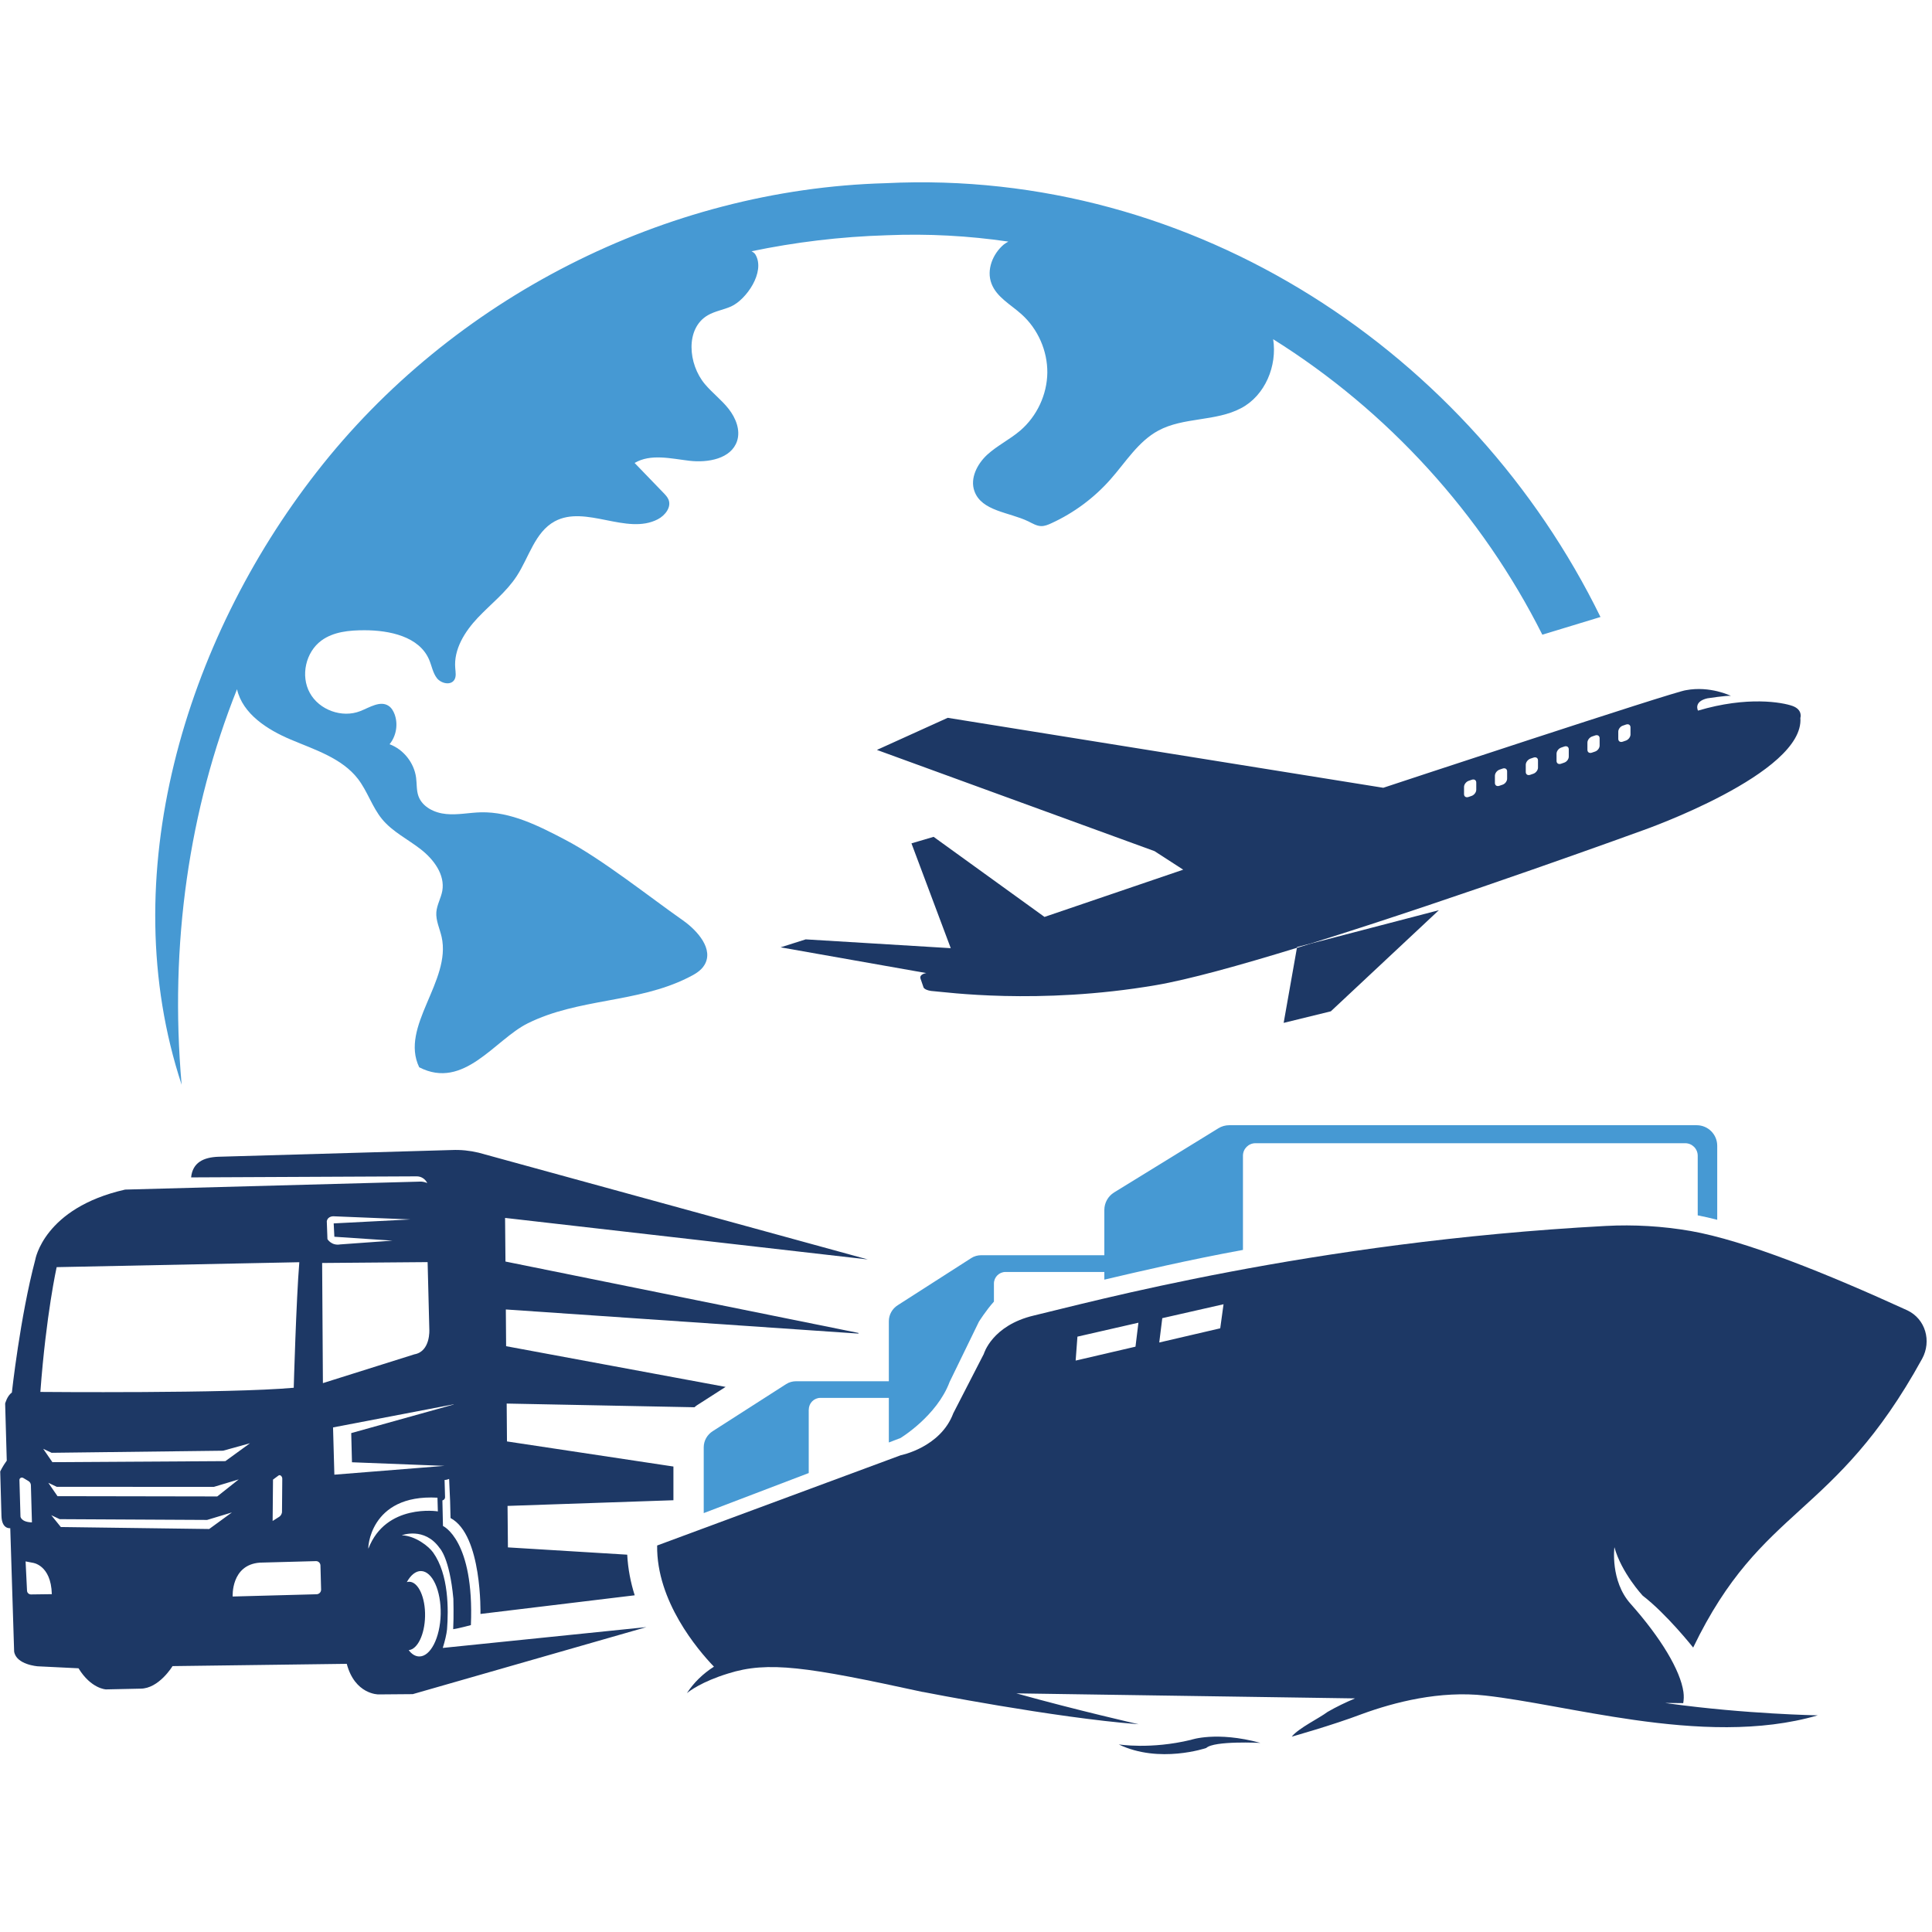
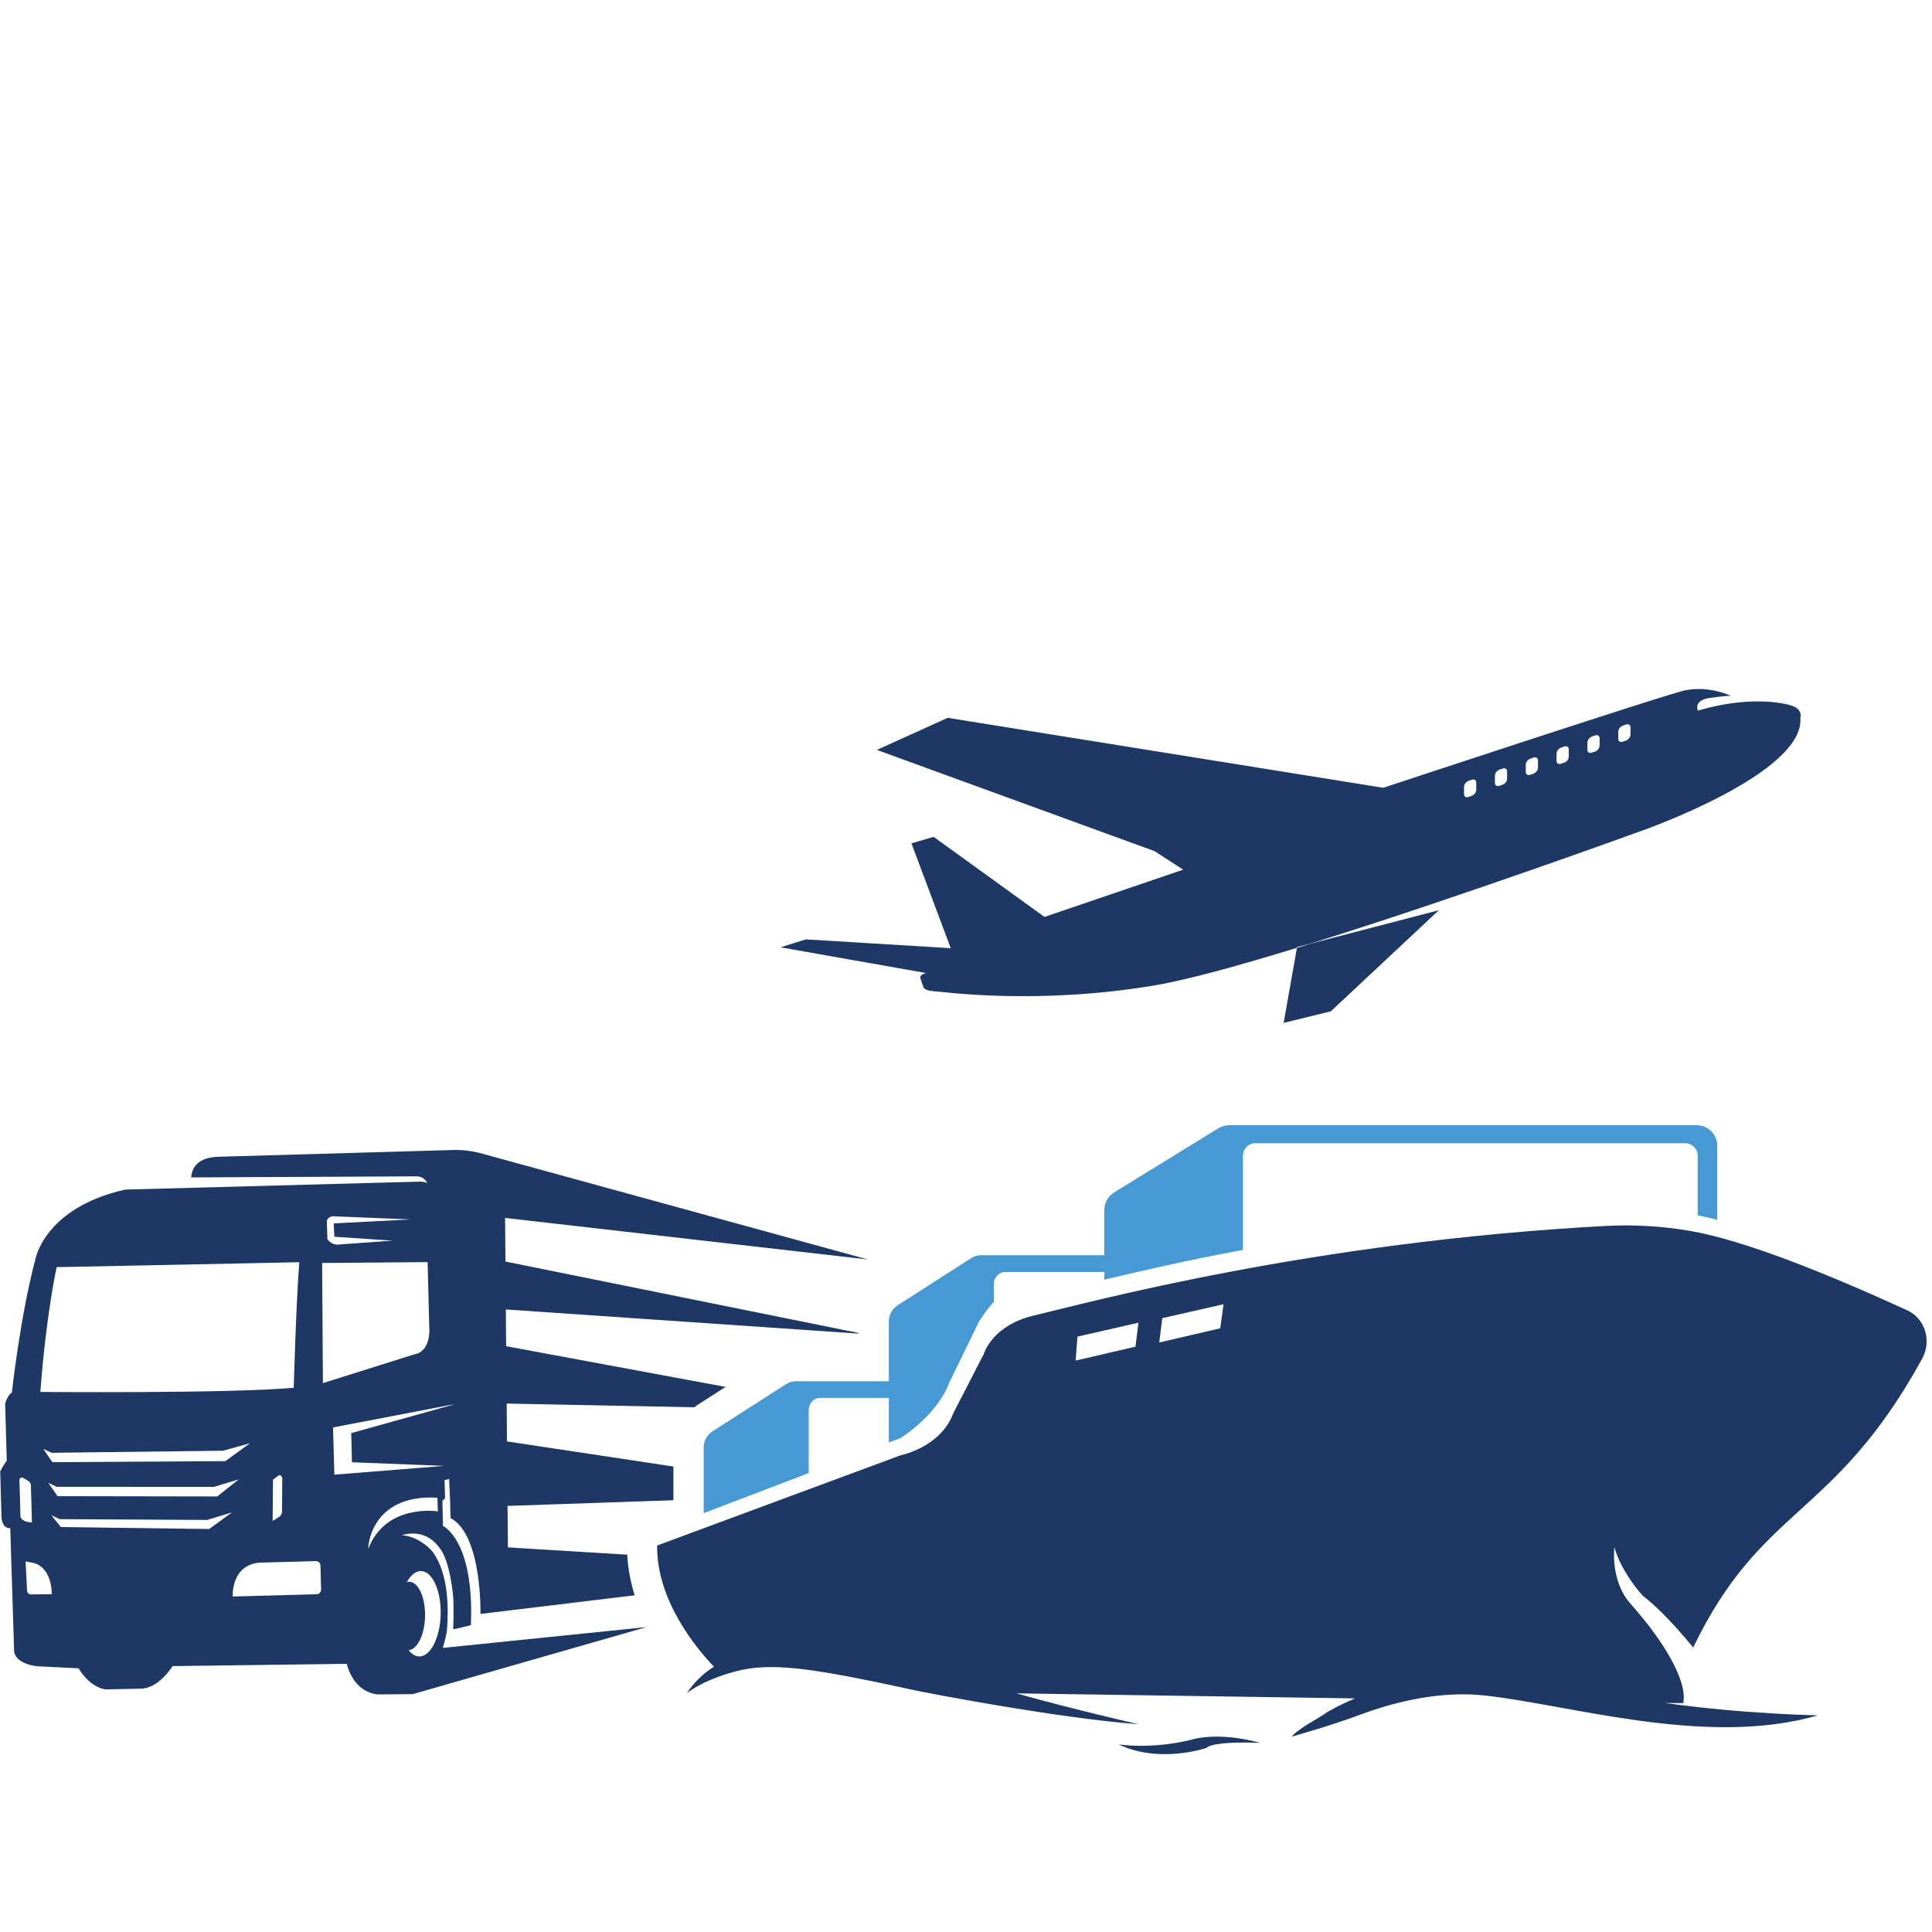
<svg xmlns="http://www.w3.org/2000/svg" width="512" zoomAndPan="magnify" viewBox="0 0 384 384" height="512" preserveAspectRatio="xMidYMid meet" version="1.0">
  <path fill="#1d3865" d="M 88.004 327.539 C 88.438 326.148 88.758 324.793 88.852 323.852 C 89.152 319.918 89.211 312.957 86.086 308.57 C 85.219 307.348 82.586 305.258 79.855 305.145 C 79.855 305.145 84.355 303.414 87.383 307.688 C 87.383 307.688 89.359 309.605 90.113 317.773 C 90.113 317.773 90.207 321.312 90.074 323.812 C 91.168 323.664 93.594 323.004 93.594 323.004 C 94.289 306.051 88.043 303.301 88.043 303.301 L 87.93 298.223 C 87.949 298.223 87.969 298.203 87.984 298.203 C 88.512 298.016 88.457 297.543 88.457 297.543 L 88.363 294.156 C 88.719 294.137 89.004 294.062 89.266 293.949 C 89.434 297.168 89.531 299.859 89.547 301.723 C 95.871 305.07 95.496 320.785 95.496 320.785 L 126.152 317.078 C 125.344 314.535 124.816 311.828 124.664 309.004 L 100.953 307.555 L 100.879 299.312 L 133.848 298.184 L 133.848 291.484 L 100.766 286.496 L 100.707 278.969 L 138.027 279.703 C 138.195 279.59 138.328 279.422 138.496 279.328 L 144.219 275.66 L 100.594 267.566 L 100.539 260.266 L 170.621 265.062 L 170.621 264.934 L 100.465 250.742 L 100.387 242.07 L 172.484 250.328 L 95.117 229.102 C 93.387 228.688 91.582 228.5 89.793 228.578 L 43.402 229.914 C 40.449 230.023 38.285 231.059 37.984 234.016 L 82.793 233.809 C 83.734 233.789 84.543 234.352 84.918 235.145 C 84.035 234.75 83.242 234.863 83.242 234.863 L 24.867 236.441 C 8.699 240.094 7.008 250.387 7.008 250.387 C 3.996 261.754 2.359 276.77 2.359 276.77 C 1.398 277.465 1.023 278.969 1.023 278.969 L 1.344 290.316 C 0.531 291.41 0.043 292.461 0.043 292.461 C 0.043 292.461 0.27 301.008 0.289 301.289 C 0.363 304.016 2.039 303.734 2.039 303.734 L 2.809 328.254 C 3.223 330.891 7.516 331.191 7.516 331.191 L 15.605 331.586 C 18.109 335.668 21.047 335.781 21.047 335.781 L 27.914 335.633 C 31.586 335.648 34.293 331.152 34.293 331.152 L 68.922 330.699 C 70.539 336.816 75.207 336.777 75.207 336.777 L 75.34 336.777 L 82.039 336.723 L 128.484 323.398 Z M 66.402 241.75 L 81.586 242.371 L 66.324 243.16 L 66.457 245.812 L 78.012 246.586 L 67.625 247.336 C 65.875 247.641 65.082 246.285 65.082 246.285 L 64.953 242.727 C 65.176 241.617 66.402 241.75 66.402 241.75 Z M 11.262 251.855 L 59.492 250.875 C 58.871 258.383 58.383 275.828 58.383 275.828 C 45.566 276.996 8.023 276.656 8.023 276.656 C 9.172 261.188 11.262 251.855 11.262 251.855 Z M 56.105 293.895 L 56.051 300.402 C 56.07 300.855 55.824 301.289 55.43 301.516 L 54.188 302.305 C 54.188 302.305 54.262 294.25 54.262 294.082 L 55.355 293.273 C 55.691 293.027 56.105 293.461 56.105 293.895 Z M 44.797 290.41 L 10.414 290.617 L 8.586 287.965 L 10.262 288.754 L 44.344 288.34 L 49.688 286.855 Z M 47.449 294.043 L 43.176 297.43 L 11.43 297.375 L 9.605 294.723 L 11.277 295.512 L 42.5 295.531 Z M 4.07 301.438 L 3.863 294.176 C 3.844 293.801 4.258 293.555 4.598 293.742 L 5.613 294.344 C 5.934 294.516 6.141 294.852 6.141 295.211 L 6.348 302.586 C 4.184 302.531 4.07 301.438 4.07 301.438 Z M 6.16 316.906 C 5.746 316.906 5.387 316.586 5.371 316.156 L 5.086 310.34 L 6.441 310.602 C 6.441 310.602 10.148 310.941 10.301 316.852 Z M 41.578 303.902 L 12.09 303.508 L 10.188 301.156 L 11.863 301.945 L 41.164 302.098 L 46.094 300.609 Z M 62.938 316.871 L 46.246 317.32 C 46.246 317.32 45.867 311.016 51.645 310.586 L 62.789 310.285 C 63.277 310.266 63.672 310.66 63.691 311.129 L 63.82 315.93 C 63.84 316.418 63.445 316.852 62.938 316.871 Z M 64.027 251.027 L 84.992 250.855 L 85.332 264.273 C 85.332 264.273 85.598 268.621 82.359 269.184 L 64.18 274.906 Z M 66.457 293.102 L 66.195 283.711 L 90.168 279.121 C 90.168 279.141 90.168 279.141 90.168 279.16 L 69.809 284.84 L 69.957 290.637 L 88.344 291.352 Z M 73.23 307.781 C 73.082 308.176 73.27 296.902 86.949 297.676 L 87.027 300.402 C 87.027 300.387 76.715 298.766 73.23 307.781 Z M 83.301 329.234 C 82.527 329.215 81.812 328.762 81.23 327.973 C 82.961 327.84 84.41 324.906 84.484 321.254 C 84.562 317.492 83.148 314.422 81.363 314.387 C 81.172 314.387 81.004 314.406 80.855 314.461 C 81.625 313.07 82.621 312.242 83.676 312.258 C 85.934 312.297 87.684 316.137 87.59 320.84 C 87.477 325.527 85.559 329.289 83.301 329.234 Z M 83.301 329.234 " fill-opacity="1" fill-rule="nonzero" />
  <path fill="#4699d3" d="M 160.762 280.137 C 160.762 278.875 161.797 277.84 163.055 277.84 L 176.664 277.84 L 176.664 286.703 L 178.977 285.82 C 178.977 285.82 186.223 281.438 188.746 274.66 L 194.559 262.711 C 194.559 262.711 195.973 260.453 197.551 258.703 L 197.551 255.109 C 197.551 253.848 198.586 252.812 199.848 252.812 L 219.496 252.812 L 219.496 254.34 C 226.645 252.664 236 250.461 247.047 248.43 L 247.047 229.707 C 247.047 228.332 248.156 227.223 249.531 227.223 L 334.949 227.223 C 336.324 227.223 337.434 228.332 337.434 229.707 L 337.434 241.562 C 338.676 241.805 339.957 242.086 341.312 242.445 L 341.312 227.73 C 341.312 225.473 339.488 223.645 337.227 223.645 L 244.316 223.645 C 243.566 223.645 242.812 223.852 242.172 224.25 L 221.434 237.008 C 220.23 237.758 219.496 239.078 219.496 240.488 L 219.496 249.484 L 195.031 249.484 C 194.332 249.484 193.637 249.672 193.055 250.047 L 178.469 259.398 C 177.34 260.098 176.664 261.301 176.664 262.617 L 176.664 274.531 L 158.238 274.531 C 157.543 274.531 156.848 274.719 156.262 275.094 L 141.676 284.445 C 140.566 285.145 139.871 286.348 139.871 287.664 L 139.871 300.742 L 160.742 292.781 L 160.742 280.137 Z M 160.762 280.137 " fill-opacity="1" fill-rule="nonzero" />
  <path fill="#1d3865" d="M 236.695 345.812 C 228.68 347.75 222.355 346.715 222.355 346.715 C 230.43 350.609 239.746 347.43 239.746 347.43 C 241.289 345.941 250.527 346.414 250.527 346.414 C 241.738 344.023 236.695 345.812 236.695 345.812 Z M 236.695 345.812 " fill-opacity="1" fill-rule="nonzero" />
  <path fill="#1d3865" d="M 379.082 260.434 C 363.234 253.191 346.863 246.566 336.004 244.664 C 330.453 243.707 324.789 243.367 319.125 243.668 C 260.391 246.828 216.145 258.969 205.492 261.469 C 197.137 263.445 195.539 269.109 195.539 269.109 L 189.477 280.891 C 186.938 287.703 179.016 289.246 179.016 289.246 L 130.613 307.18 C 130.461 318.242 138.668 327.898 141.902 331.266 C 139.719 332.656 137.895 334.426 136.52 336.535 C 136.992 336.141 139.457 334.238 144.727 332.621 C 152.648 330.117 160.328 331.266 183.379 336.289 C 183.418 336.289 183.418 336.289 183.457 336.289 C 183.457 336.289 209.406 341.406 226.309 342.707 C 226.309 342.707 214.094 339.941 202.012 336.57 L 269.328 337.57 C 267.465 338.359 265.641 339.227 263.852 340.262 C 262.195 341.52 258.148 343.441 256.738 345.172 C 256.738 345.172 264.812 342.914 270.664 340.691 C 277.176 338.305 286.211 335.988 295.203 337.004 C 303.336 337.906 313.723 340.277 324.73 341.84 C 336.871 343.57 349.801 344.289 361.297 340.938 C 361.297 340.938 347.016 340.691 331.863 338.605 C 331.562 338.566 331.281 338.512 330.98 338.473 L 334.555 338.512 C 334.668 337.832 334.707 337.117 334.594 336.289 C 333.992 332.02 330.152 325.582 324.094 318.77 C 320.008 314.215 320.875 307.516 320.875 307.516 C 322.266 312.598 326.5 317.152 326.5 317.152 C 331.227 320.766 336.531 327.465 336.531 327.465 C 350.25 299.012 364.477 301.984 382.035 270.07 C 383.957 266.551 382.715 262.148 379.082 260.434 Z M 225.688 267.66 L 213.793 270.426 L 214.148 265.668 L 226.27 262.898 Z M 242.531 264.012 L 230.41 266.832 L 231.012 261.996 L 243.188 259.23 Z M 242.531 264.012 " fill-opacity="1" fill-rule="nonzero" />
  <path fill="#1d3865" d="M 356.293 140.32 C 354.242 139.586 347.297 138.324 337.492 141.242 C 337.492 141.242 336.531 139.453 339.355 138.797 C 339.355 138.797 343.137 138.215 344.023 138.309 C 344.023 138.309 339.898 136.273 335.102 137.18 C 333.012 137.367 274.938 156.578 274.938 156.578 L 188.367 142.672 L 174.293 149.051 L 229.469 169.168 L 235.172 172.855 L 207.602 182.246 L 185.562 166.328 L 181.16 167.625 L 188.969 188.457 L 160.141 186.707 L 155.152 188.289 L 184.113 193.406 C 184.113 193.406 182.703 193.594 182.949 194.477 L 183.57 196.285 C 183.57 196.285 183.852 196.926 185.715 197.02 C 187.578 197.133 206.34 199.805 229.715 195.812 C 236.133 194.723 246.352 191.898 257.773 188.383 L 257.793 188.23 L 260.559 187.516 C 290.254 178.258 326.559 165.027 326.559 165.027 C 326.559 165.027 358.719 153.738 357.836 142.672 C 357.855 142.672 358.344 141.074 356.293 140.32 Z M 293.418 156.973 C 293.418 157.465 293.023 157.992 292.531 158.18 L 291.875 158.406 C 291.383 158.574 290.988 158.328 290.988 157.84 L 290.988 156.41 C 290.988 155.922 291.383 155.395 291.875 155.207 L 292.531 154.98 C 293.023 154.809 293.418 155.055 293.418 155.543 Z M 299.551 154.773 C 299.551 155.262 299.156 155.789 298.668 155.957 L 298.008 156.184 C 297.52 156.352 297.125 156.109 297.125 155.621 L 297.125 154.188 C 297.125 153.699 297.52 153.172 298.008 152.984 L 298.668 152.758 C 299.156 152.59 299.551 152.836 299.551 153.324 Z M 305.688 152.57 C 305.688 153.059 305.293 153.586 304.801 153.773 L 304.145 154 C 303.656 154.172 303.258 153.926 303.258 153.438 L 303.258 152.008 C 303.258 151.516 303.656 150.992 304.145 150.801 L 304.801 150.578 C 305.293 150.406 305.688 150.652 305.688 151.141 Z M 311.805 150.387 C 311.805 150.879 311.406 151.406 310.918 151.574 L 310.262 151.801 C 309.77 151.969 309.375 151.723 309.375 151.234 L 309.375 149.805 C 309.375 149.316 309.77 148.789 310.262 148.602 L 310.918 148.375 C 311.406 148.207 311.805 148.449 311.805 148.938 Z M 317.938 148.188 C 317.938 148.676 317.543 149.203 317.055 149.371 L 316.395 149.598 C 315.906 149.766 315.512 149.523 315.512 149.035 L 315.512 147.602 C 315.512 147.113 315.906 146.586 316.395 146.398 L 317.055 146.172 C 317.543 146.004 317.938 146.25 317.938 146.738 Z M 324.074 145.984 C 324.074 146.473 323.68 147 323.188 147.188 L 322.531 147.414 C 322.039 147.586 321.645 147.34 321.645 146.852 L 321.645 145.422 C 321.645 144.93 322.039 144.402 322.531 144.234 L 323.188 144.008 C 323.68 143.84 324.074 144.086 324.074 144.574 Z M 324.074 145.984 " fill-opacity="1" fill-rule="nonzero" />
-   <path fill="#1d3865" d="M 255.137 203.305 L 264.512 201.008 L 285.984 180.91 L 260.578 187.535 C 259.637 187.836 258.695 188.117 257.773 188.398 Z M 255.137 203.305 " fill-opacity="1" fill-rule="nonzero" />
-   <path fill="#4699d3" d="M 306.551 126.152 L 318.109 122.633 C 292.531 70.395 237.75 33.359 176.023 36.41 C 132.211 37.613 89.812 59.328 62.957 93.805 C 36.777 127.336 22.477 174.27 36.102 215.594 C 33.637 187.629 37.625 160.758 47.109 136.988 C 48.223 141.883 53.113 145.023 57.801 147 C 62.617 149.035 67.961 150.688 71.145 154.809 C 73.043 157.277 73.965 160.398 75.941 162.809 C 78.012 165.328 81.062 166.797 83.641 168.812 C 86.219 170.824 88.477 173.855 87.91 177.07 C 87.648 178.504 86.855 179.82 86.727 181.27 C 86.594 182.961 87.402 184.562 87.777 186.219 C 89.754 195.004 79.422 204.02 83.32 212.129 C 92.219 216.703 98.336 206.652 104.887 203.398 C 114.973 198.391 126.586 199.371 136.652 194.367 C 137.934 193.727 139.289 193.031 140.02 191.789 C 141.883 188.684 138.703 185.031 135.75 182.941 C 129.125 178.297 119.547 170.672 112.375 166.93 C 107.105 164.164 101.535 161.32 95.59 161.453 C 93.273 161.508 90.977 162.02 88.684 161.793 C 86.387 161.586 83.957 160.418 83.168 158.234 C 82.754 157.07 82.867 155.789 82.699 154.547 C 82.301 151.613 80.215 148.957 77.43 147.922 C 78.766 146.285 79.16 143.934 78.426 141.957 C 78.18 141.316 77.824 140.68 77.242 140.301 C 75.586 139.191 73.477 140.602 71.613 141.336 C 68 142.766 63.445 141.129 61.582 137.723 C 59.699 134.316 60.754 129.613 63.879 127.316 C 66.289 125.547 69.449 125.266 72.441 125.266 C 77.43 125.266 83.301 126.508 85.277 131.082 C 85.82 132.324 86.012 133.734 86.855 134.809 C 87.703 135.859 89.586 136.273 90.301 135.125 C 90.715 134.469 90.547 133.621 90.488 132.832 C 90.148 129.066 92.371 125.531 94.969 122.781 C 97.566 120.035 100.633 117.684 102.703 114.504 C 105.148 110.758 106.316 105.77 110.25 103.625 C 116.383 100.297 124.551 106.43 130.742 103.211 C 132.191 102.461 133.492 100.805 132.871 99.297 C 132.664 98.789 132.27 98.375 131.891 97.98 C 129.973 95.984 128.051 94.012 126.133 92.016 C 129.332 90.133 133.34 91.148 137.027 91.582 C 140.719 92.016 145.328 91.188 146.496 87.668 C 147.211 85.504 146.25 83.094 144.84 81.289 C 143.426 79.484 141.566 78.09 140.098 76.34 C 136.746 72.352 136.184 65.273 140.68 62.66 C 142.109 61.832 143.785 61.586 145.309 60.91 C 148.32 59.555 152.16 54.078 150.164 50.617 C 149.996 50.332 149.715 50.125 149.375 49.938 C 157.977 48.152 166.934 47.039 176.305 46.758 C 184.492 46.418 192.547 46.871 200.414 48.02 C 200.109 48.207 199.809 48.359 199.527 48.582 C 197.309 50.445 196.027 53.645 197.062 56.355 C 198.078 59.066 200.902 60.531 203.047 62.473 C 206.301 65.387 208.203 69.734 208.164 74.082 C 208.109 78.449 206.094 82.738 202.785 85.578 C 200.715 87.348 198.211 88.555 196.215 90.379 C 194.223 92.223 192.754 95.082 193.676 97.621 C 195.105 101.613 200.562 101.781 204.383 103.625 C 205.191 104.02 206 104.527 206.906 104.566 C 207.621 104.586 208.316 104.305 208.957 104.004 C 213.453 101.949 217.5 98.941 220.754 95.234 C 223.75 91.848 226.215 87.762 230.203 85.598 C 235.227 82.871 241.625 83.812 246.688 81.121 C 251.469 78.598 253.879 72.688 253.051 67.422 C 275.82 81.664 294.508 102.176 306.551 126.152 Z M 306.551 126.152 " fill-opacity="1" fill-rule="nonzero" />
+   <path fill="#1d3865" d="M 255.137 203.305 L 264.512 201.008 L 285.984 180.91 L 260.578 187.535 C 259.637 187.836 258.695 188.117 257.773 188.398 M 255.137 203.305 " fill-opacity="1" fill-rule="nonzero" />
</svg>